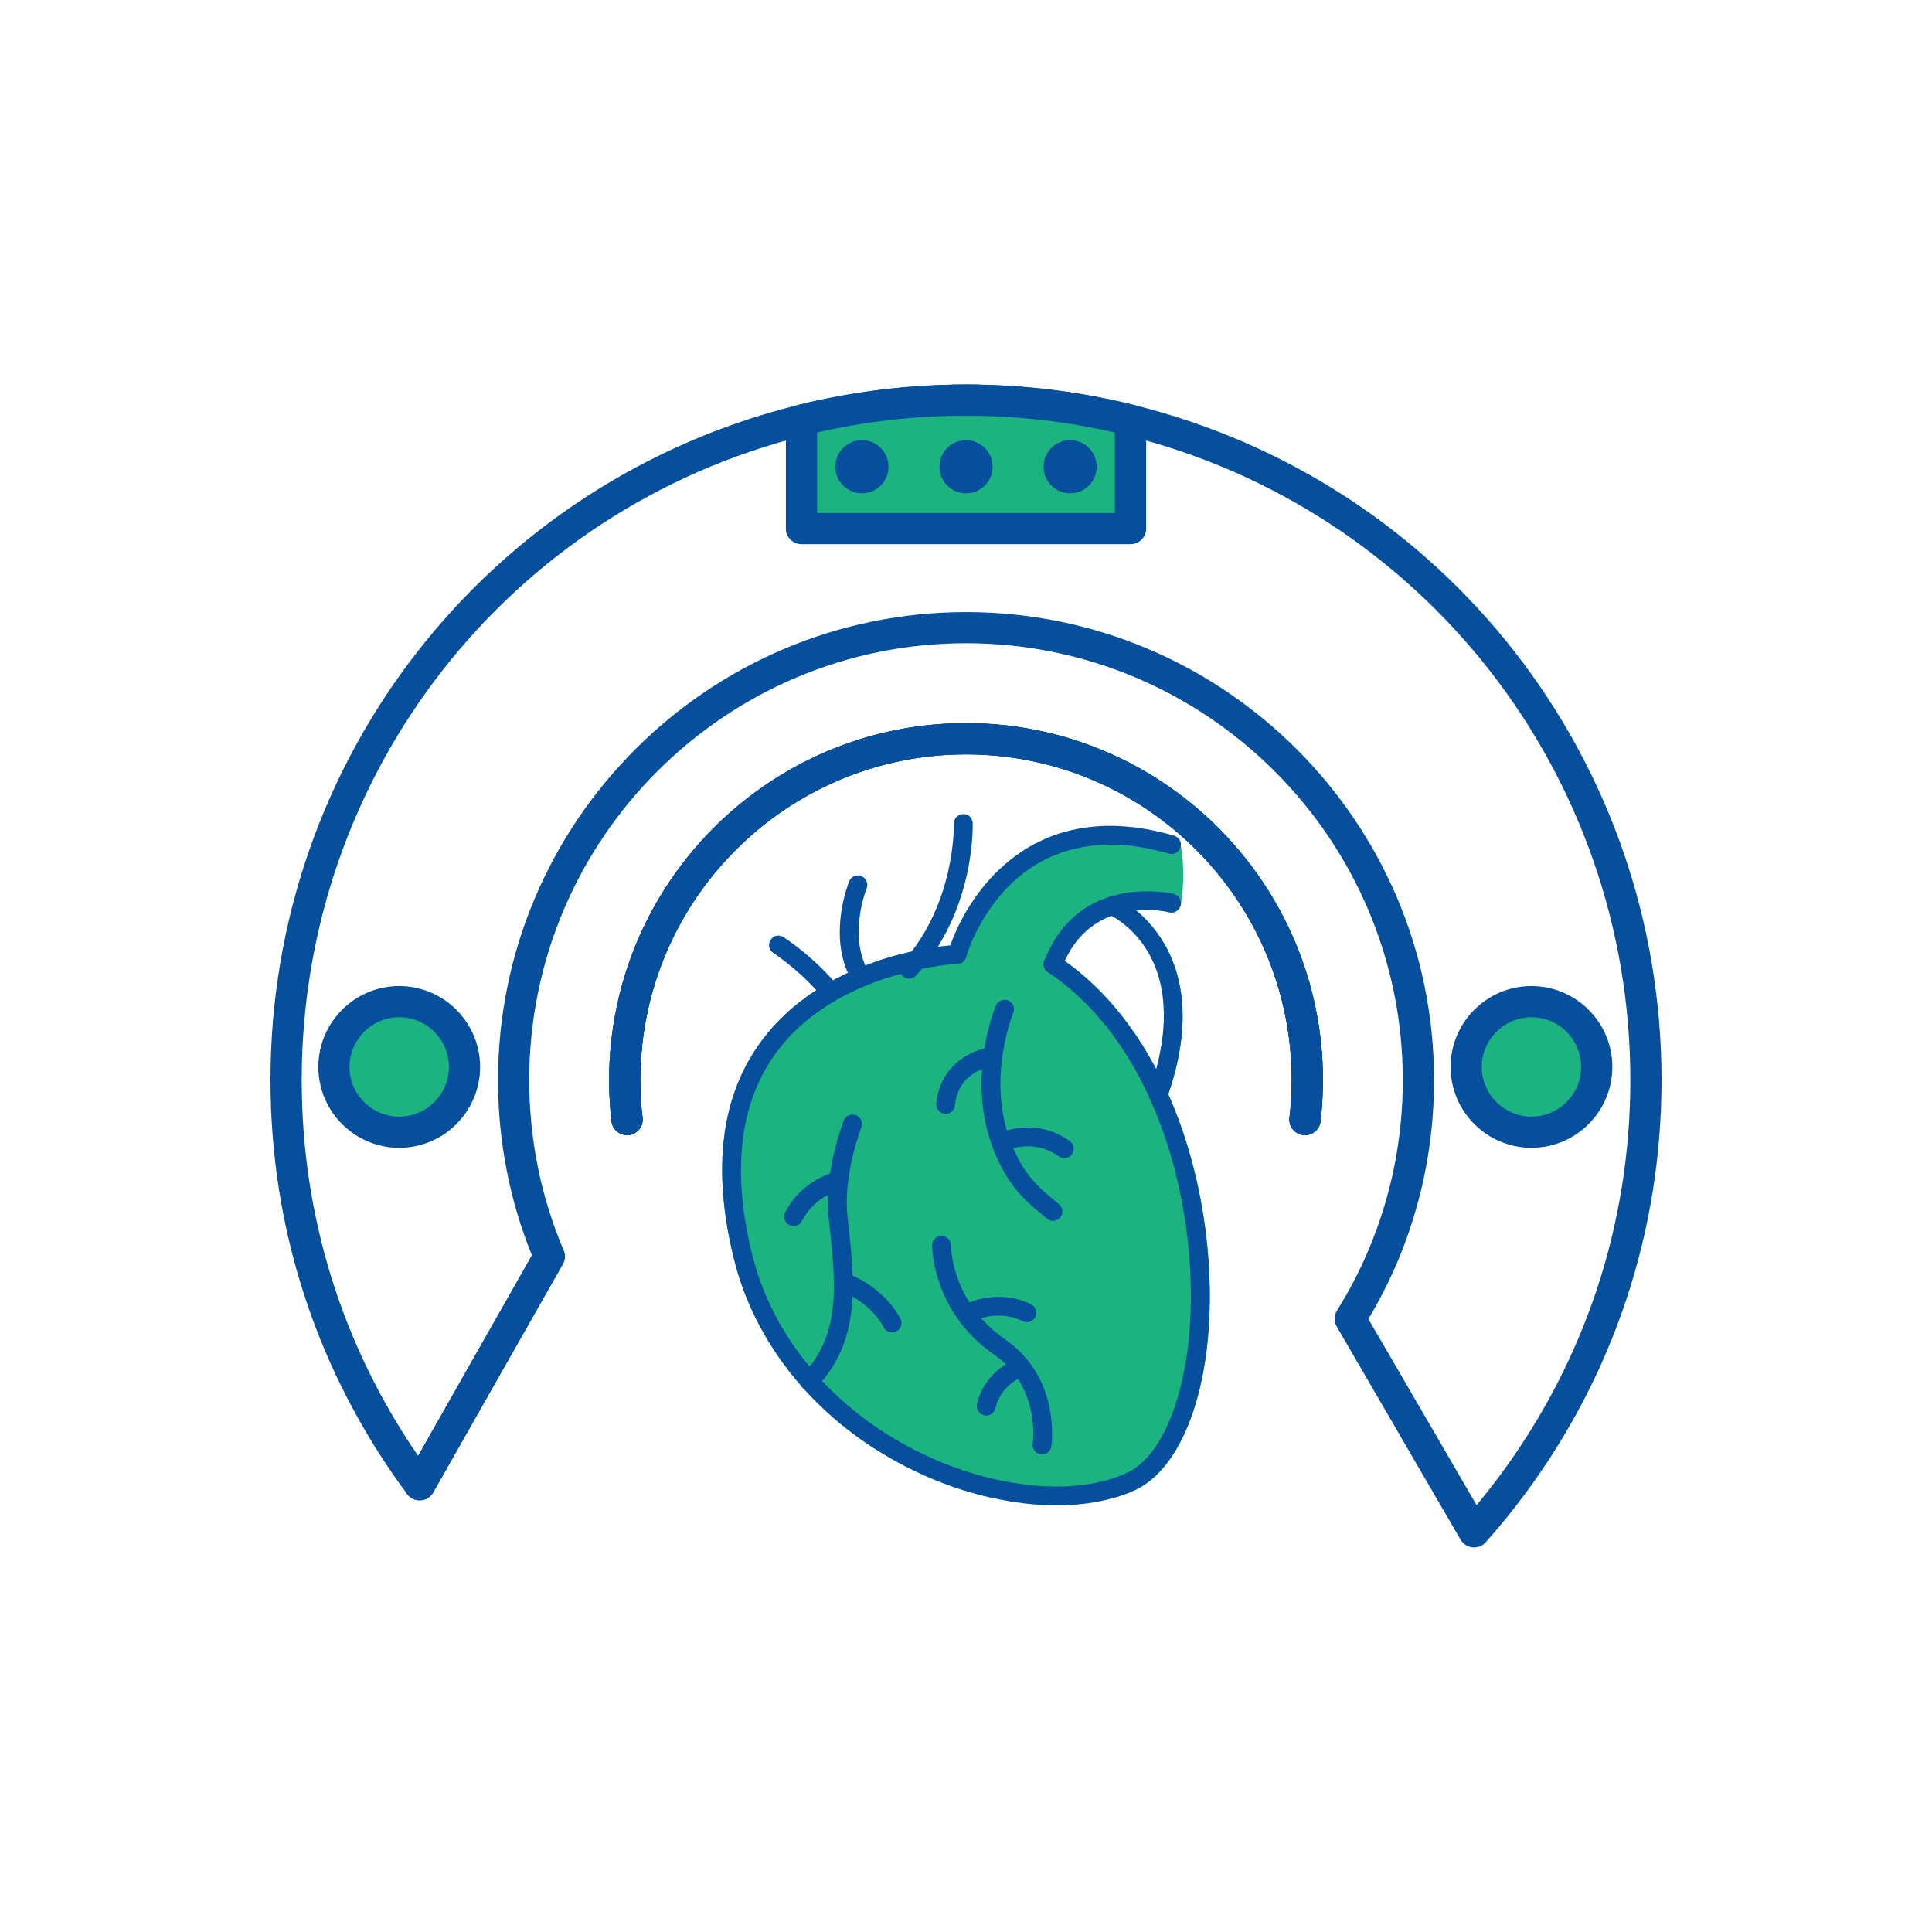
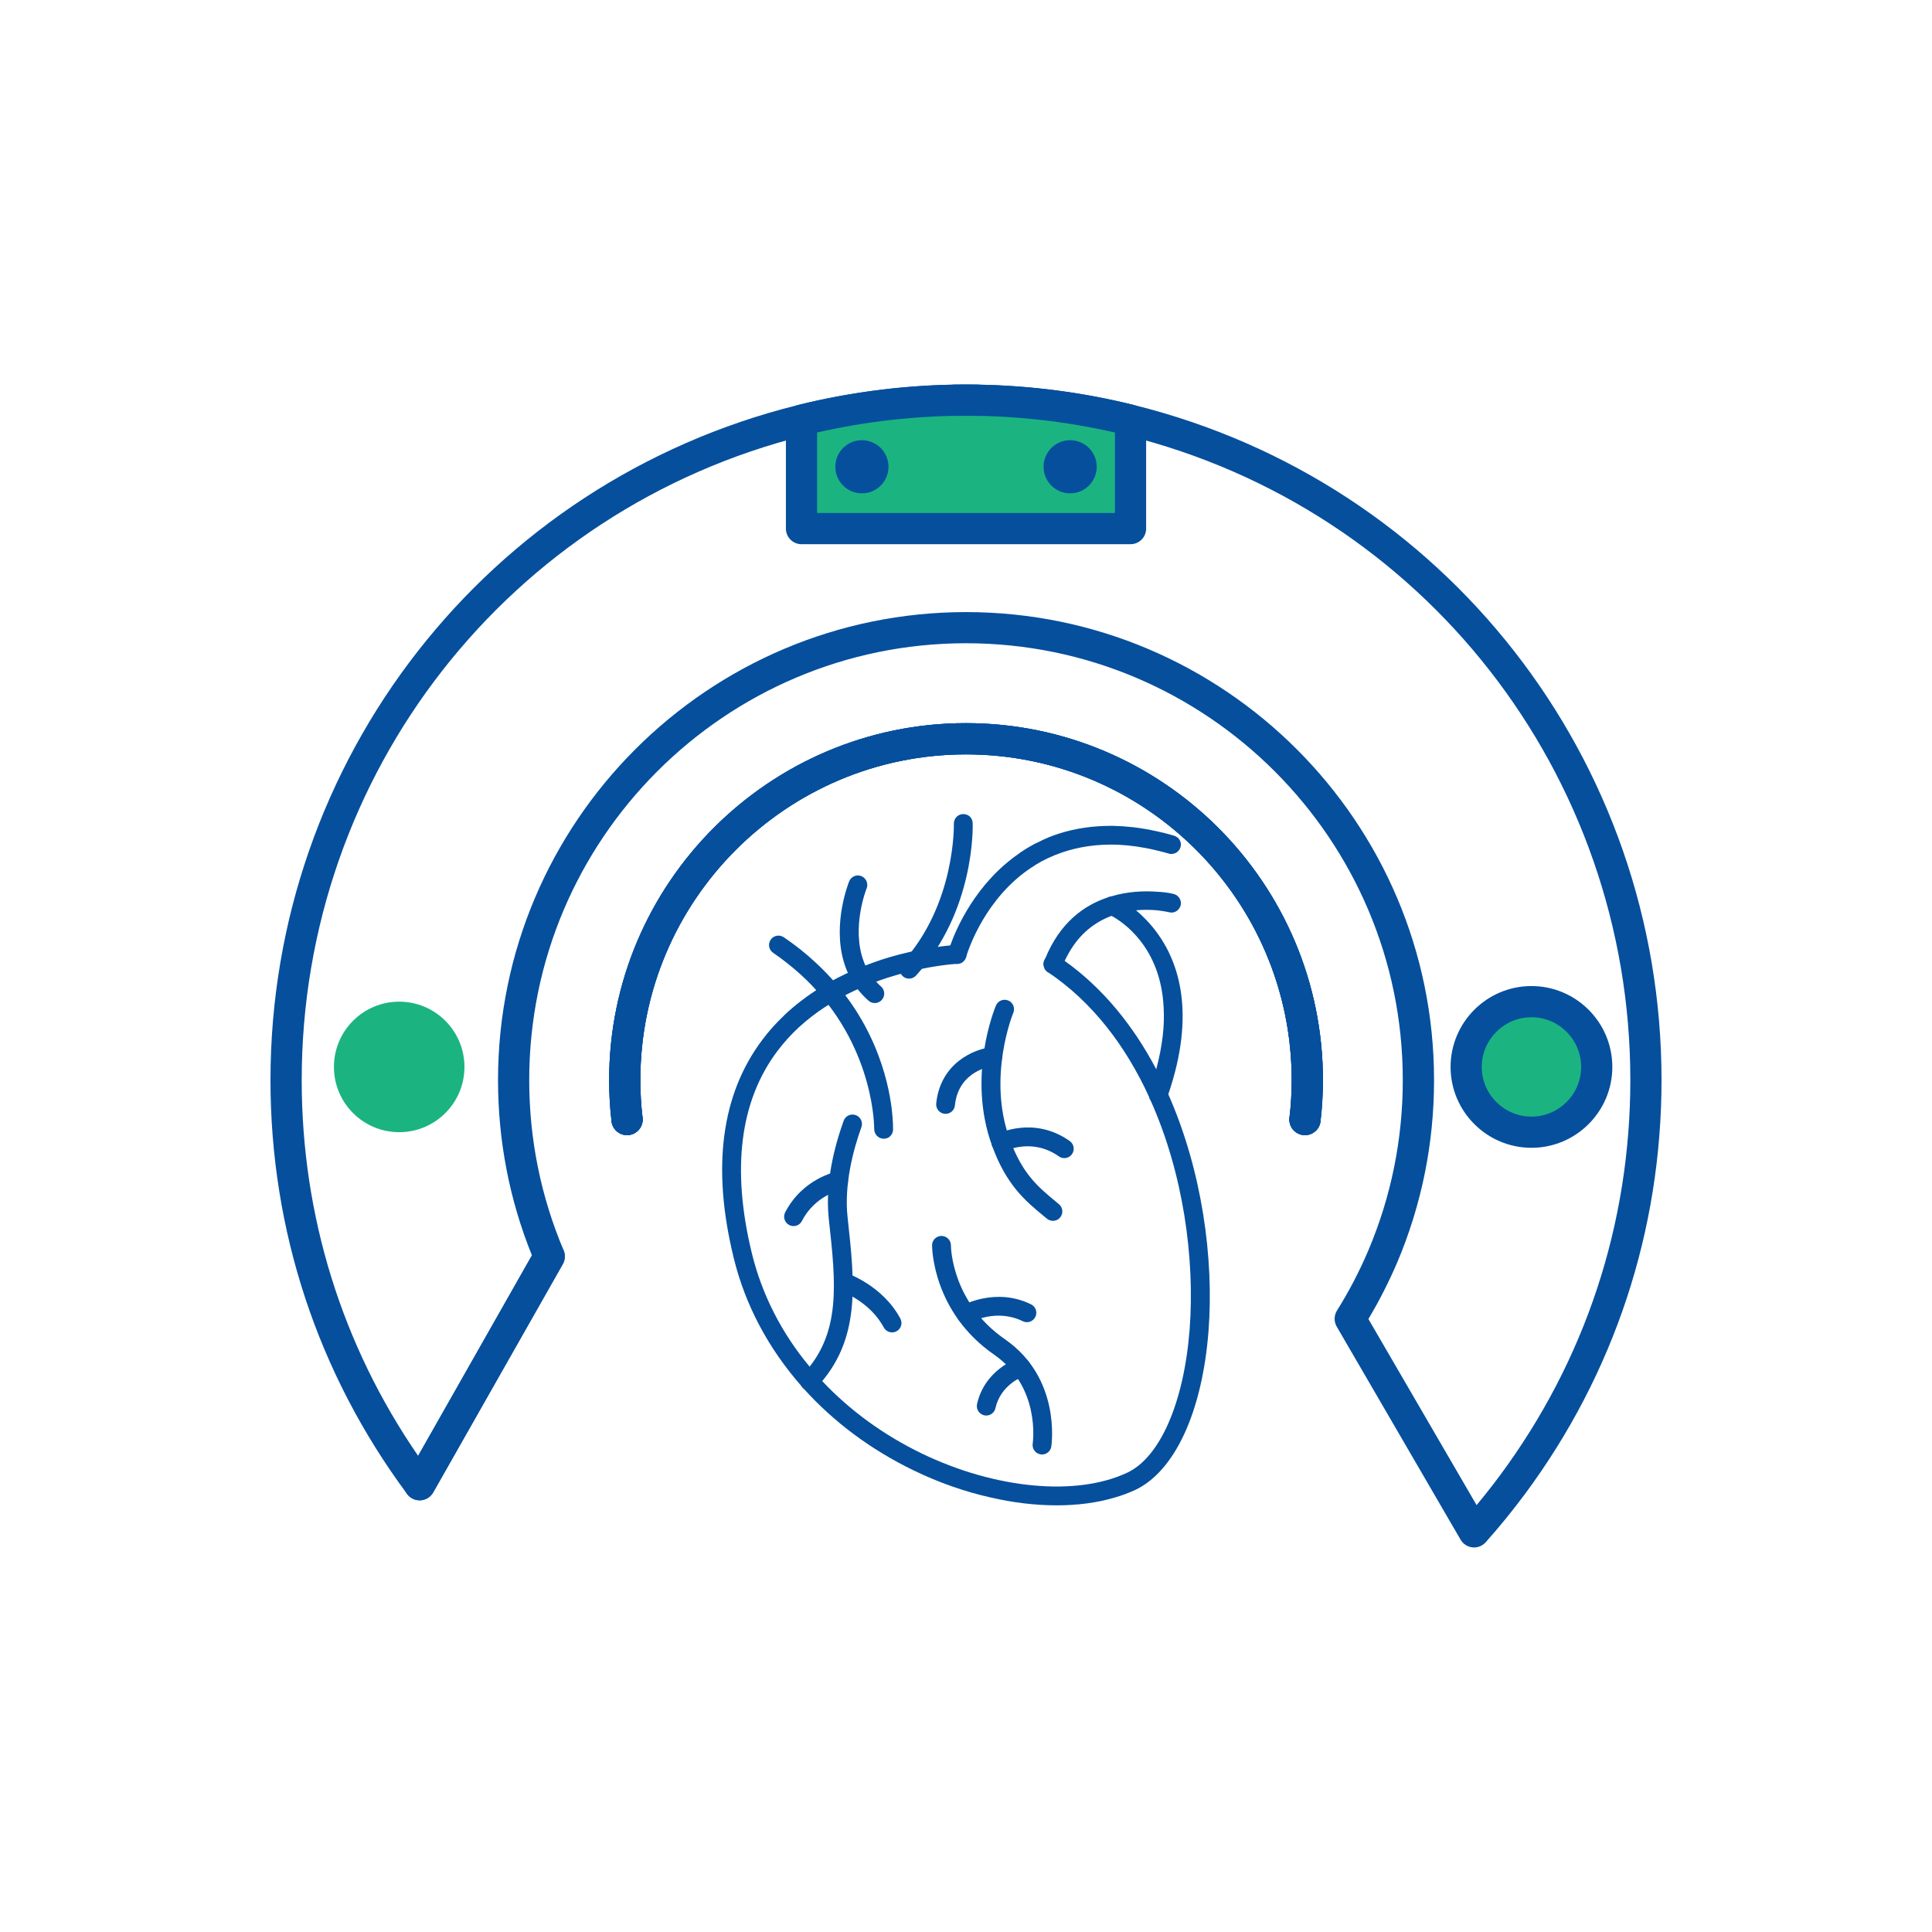
<svg xmlns="http://www.w3.org/2000/svg" id="Layer_1" x="0px" y="0px" viewBox="0 0 500 500" style="enable-background:new 0 0 500 500;" xml:space="preserve">
  <style type="text/css">	.st0{fill:#1BB481;}	.st1{fill:#054F9D;}	.st2{fill:#FFFFFF;}	.st3{fill:url(#SVGID_1_);}	.st4{fill:url(#SVGID_2_);}	.st5{fill:url(#SVGID_3_);}	.st6{fill:url(#SVGID_4_);}	.st7{fill:url(#SVGID_5_);}	.st8{fill:url(#SVGID_6_);}	.st9{fill:url(#SVGID_7_);}	.st10{fill:none;stroke:#054F9D;stroke-width:2;stroke-linecap:round;stroke-linejoin:round;stroke-miterlimit:10;}	.st11{fill:#FFFFFF;stroke:#054F9D;stroke-width:2;stroke-linecap:round;stroke-linejoin:round;stroke-miterlimit:10;}	.st12{fill:none;stroke:#054F9D;stroke-width:2;stroke-linecap:round;stroke-linejoin:round;}	.st13{fill:#054F9D;stroke:#054F9D;stroke-miterlimit:10;}	.st14{fill:#1BB481;stroke:#FFFFFF;stroke-width:2.398;stroke-linecap:round;stroke-linejoin:round;stroke-miterlimit:10;}</style>
  <g>
    <g>
      <g>
        <path class="st1" d="M337.73,293.77c-2.23,0-4.04-1.8-4.04-4.03v-0.01c0-0.16,0.01-0.32,0.03-0.48c0.38-3.18,0.57-6.46,0.57-9.73    c0-46.48-37.81-84.29-84.29-84.29c-46.47,0-84.28,37.81-84.28,84.29c0,3.27,0.19,6.55,0.57,9.73c0.02,0.16,0.03,0.32,0.03,0.48    c0,2.23-1.81,4.04-4.04,4.04c-2.11,0-3.84-1.61-4.02-3.68c-0.41-3.46-0.61-7.02-0.61-10.57c0-50.93,41.43-92.37,92.35-92.37    c50.93,0,92.37,41.44,92.37,92.37c0,3.57-0.21,7.15-0.62,10.63C341.54,292.18,339.82,293.77,337.73,293.77z" />
      </g>
      <g>
        <path class="st1" d="M337.73,293.77c-2.23,0-4.04-1.8-4.04-4.03v-0.01c0-0.16,0.01-0.32,0.03-0.48c0.38-3.18,0.57-6.46,0.57-9.73    c0-46.48-37.81-84.29-84.29-84.29c-46.47,0-84.28,37.81-84.28,84.29c0,3.27,0.19,6.55,0.57,9.73c0.02,0.16,0.03,0.32,0.03,0.48    c0,2.23-1.81,4.04-4.04,4.04c-2.11,0-3.84-1.61-4.02-3.68c-0.41-3.46-0.61-7.02-0.61-10.57c0-50.93,41.43-92.37,92.35-92.37    c50.93,0,92.37,41.44,92.37,92.37c0,3.57-0.21,7.15-0.62,10.63C341.54,292.18,339.82,293.77,337.73,293.77z" />
      </g>
      <g>
        <path class="st1" d="M337.73,293.77c-2.23,0-4.04-1.8-4.04-4.03v-0.01c0-0.16,0.01-0.32,0.03-0.48c0.38-3.18,0.57-6.46,0.57-9.73    c0-46.48-37.81-84.29-84.29-84.29c-46.47,0-84.28,37.81-84.28,84.29c0,3.27,0.19,6.55,0.57,9.73c0.02,0.16,0.03,0.32,0.03,0.48    c0,2.23-1.81,4.04-4.04,4.04c-2.11,0-3.84-1.61-4.02-3.68c-0.41-3.46-0.61-7.02-0.61-10.57c0-50.93,41.43-92.37,92.35-92.37    c50.93,0,92.37,41.44,92.37,92.37c0,3.57-0.21,7.15-0.62,10.63C341.54,292.18,339.82,293.77,337.73,293.77z" />
      </g>
      <g>
        <path class="st1" d="M381.49,400.48c-0.13,0-0.27-0.01-0.4-0.02c-1.29-0.13-2.43-0.87-3.09-1.99l-32.05-55.13    c-0.36-0.62-0.55-1.32-0.55-2.03c0-0.76,0.21-1.51,0.62-2.16c3.11-4.96,5.84-10.21,8.12-15.58c5.9-13.95,8.9-28.77,8.9-44.06    c0-62.33-50.71-113.04-113.04-113.04s-113.04,50.71-113.04,113.04c0,15.28,3,30.11,8.9,44.06c0.21,0.5,0.32,1.03,0.32,1.57    c0,0.7-0.18,1.4-0.53,2.01l-33.54,59.08c-0.67,1.19-1.9,1.95-3.26,2.04c-1.35,0.09-2.67-0.53-3.49-1.62    C82.23,355.48,70,318.44,70,279.52c0-82.9,56.12-154.74,136.46-174.69c13.17-3.27,26.78-5.05,40.44-5.28    c2.07-0.03,4.12-0.03,6.18,0c13.71,0.23,27.32,2.01,40.47,5.29C373.89,124.78,430,196.61,430,279.52    c0,38.91-12.22,75.96-35.35,107.14c-3.23,4.34-6.64,8.54-10.15,12.47C383.74,399.99,382.64,400.48,381.49,400.48z M354.14,341.36    l28,48.16c2.07-2.48,4.09-5.05,6.04-7.67c22.08-29.77,33.75-65.16,33.75-102.32c0-79.19-53.59-147.8-130.32-166.84    c-12.56-3.14-25.56-4.84-38.65-5.05c-1.96-0.03-3.95-0.03-5.93,0c-13.05,0.22-26.05,1.91-38.62,5.04    c-76.74,19.06-130.33,87.67-130.33,166.86c0,35.08,10.4,68.57,30.14,97.24l29.45-51.88c-5.83-14.41-8.78-29.67-8.78-45.37    c0-66.78,54.33-121.12,121.12-121.12s121.12,54.33,121.12,121.12c0,16.37-3.21,32.26-9.54,47.21    C359.44,331.75,356.95,336.66,354.14,341.36z" />
      </g>
      <g>
        <path class="st1" d="M162.28,293.77c-2.23,0-4.04-1.81-4.04-4.04s1.81-4.04,4.04-4.04s4.04,1.8,4.04,4.03v0.01    C166.32,291.97,164.51,293.77,162.28,293.77z" />
      </g>
      <g>
        <path class="st1" d="M337.73,293.77c-2.23,0-4.04-1.8-4.04-4.03v-0.01c0-2.23,1.81-4.04,4.04-4.04s4.04,1.81,4.04,4.04    S339.96,293.77,337.73,293.77z" />
      </g>
      <g>
        <path class="st1" d="M108.6,388.29c-0.68,0-1.36-0.17-1.99-0.53c-1.94-1.1-2.62-3.56-1.52-5.5l33.48-58.98    c0.68-1.28,2.02-2.15,3.57-2.15c2.23,0,4.04,1.8,4.04,4.03v0.01c0,0.7-0.18,1.39-0.53,1.99l-33.54,59.08    C111.37,387.55,110,388.29,108.6,388.29z" />
      </g>
      <g>
        <g>
          <path class="st0" d="M292.58,108.76v28.04h-85.15v-28.06c10.86-2.69,25.38-5.19,42.57-5.19     C267.19,103.56,281.72,106.07,292.58,108.76z" />
        </g>
        <g>
          <path class="st1" d="M292.58,140.84h-85.15c-2.23,0-4.04-1.81-4.04-4.04v-28.05c0-1.86,1.27-3.47,3.07-3.92     c14.22-3.52,28.87-5.31,43.52-5.31c0,0,0.01,0,0.02,0c14.67,0,29.32,1.79,43.55,5.32c1.8,0.45,3.07,2.06,3.07,3.92v28.04     C296.62,139.03,294.81,140.84,292.58,140.84z M211.47,132.76h77.07v-20.82c-12.63-2.89-25.58-4.35-38.54-4.35     c-0.01,0-0.01,0-0.02,0c-12.95,0-25.89,1.46-38.51,4.34V132.76z" />
        </g>
      </g>
      <g>
        <path class="st1" d="M253.03,107.62h-6.05c-2.23,0-4.04-1.81-4.04-4.04c0-2.23,1.81-4.04,4.04-4.04h6.05    c2.23,0,4.04,1.81,4.04,4.04C257.07,105.81,255.26,107.62,253.03,107.62z" />
      </g>
      <g>
        <g>
          <circle class="st0" cx="103.31" cy="276.12" r="16.89" />
        </g>
        <g>
-           <path class="st1" d="M103.32,297.05c-11.54,0-20.93-9.39-20.93-20.93c0-11.54,9.39-20.93,20.93-20.93s20.93,9.39,20.93,20.93     C124.25,287.66,114.86,297.05,103.32,297.05z M103.32,263.26c-7.09,0-12.86,5.77-12.86,12.86c0,7.09,5.77,12.86,12.86,12.86     s12.86-5.77,12.86-12.86C116.17,269.03,110.4,263.26,103.32,263.26z" />
-         </g>
+           </g>
      </g>
      <g>
        <g>
          <circle class="st0" cx="396.34" cy="276.12" r="16.89" />
        </g>
        <g>
          <path class="st1" d="M396.34,297.05c-11.54,0-20.93-9.39-20.93-20.93c0-11.54,9.39-20.93,20.93-20.93     c11.54,0,20.93,9.39,20.93,20.93C417.27,287.66,407.88,297.05,396.34,297.05z M396.34,263.26c-7.09,0-12.86,5.77-12.86,12.86     c0,7.09,5.77,12.86,12.86,12.86s12.86-5.77,12.86-12.86C409.19,269.03,403.43,263.26,396.34,263.26z" />
        </g>
      </g>
      <g>
        <circle class="st1" cx="223.06" cy="120.8" r="6.88" />
      </g>
      <g>
-         <circle class="st1" cx="250" cy="120.8" r="6.88" />
-       </g>
+         </g>
      <g>
        <circle class="st1" cx="276.95" cy="120.8" r="6.88" />
      </g>
    </g>
    <g>
      <g>
        <g>
          <g>
            <path class="st1" d="M228.25,258.73c-0.51,0.59-1.17,0.86-1.83,0.86c-0.59,0-1.17-0.2-1.6-0.58c-0.47-0.39-0.9-0.82-1.32-1.25      c-2.69-2.73-4.29-5.88-5.18-9.04c-2.81-9.82,1.21-20.03,1.44-20.62c0.51-1.25,1.91-1.87,3.16-1.36      c1.25,0.51,1.87,1.95,1.36,3.2c-0.08,0.12-4.01,10.17-0.78,18.79c0.58,1.68,1.48,3.27,2.77,4.76c0.51,0.62,1.09,1.25,1.75,1.83      C229.03,256.2,229.1,257.72,228.25,258.73z" />
          </g>
        </g>
      </g>
      <g>
        <g>
          <g>
            <path class="st1" d="M231.12,292.32c0,0.66-0.27,1.25-0.7,1.68c-0.11,0.12-0.23,0.19-0.35,0.31c-0.39,0.23-0.86,0.39-1.36,0.39      c-0.04,0-0.04,0-0.04,0c-1.37-0.04-2.42-1.13-2.42-2.49c0-0.04,0-0.35-0.04-0.94v-0.04c-0.19-4.83-2.38-26.43-22.8-42.21      c-1.05-0.82-2.14-1.64-3.31-2.42c-1.13-0.78-1.4-2.26-0.66-3.39c0.78-1.13,2.26-1.4,3.39-0.66c3.04,2.07,5.73,4.21,8.15,6.47      c15.09,13.84,18.91,30.25,19.84,38.31C231.15,290.22,231.12,292.05,231.12,292.32z" />
          </g>
        </g>
      </g>
      <g>
        <g>
          <g>
            <g>
-               <path class="st0" d="M302.36,283.17c7.17-21.01,2.69-34.18-2.96-41.86c-1.79-2.42-3.7-4.33-5.38-5.73       c2.06-0.19,3.94-0.12,5.38,0c1.83,0.2,3,0.47,3.19,0.51c0.24,0.08,0.47,0.08,0.7,0.08c1.01-0.04,1.95-0.78,2.26-1.83       c1.52-8.65,0.03-15.42,0.03-15.42c0.43-0.04-9.49-2.85-9.13-3.08l-32.33,4.78c-0.12,0.08-0.24,0.16-0.35,0.27       c-11.22,7.72-16.29,19.49-17.81,23.82h-0.04c-2.73,0.23-8.58,0.97-15.55,3c-1.52,0.43-3.08,0.93-4.72,1.56       c-5.92,2.11-12.31,5.18-18.16,9.67c-1.6,1.21-3.12,2.49-4.6,3.9v0.04c-1.99,1.87-3.9,3.98-5.61,6.28       c-10.6,14.11-13.1,33.05-7.41,56.32c2.96,12.28,9.04,23.58,17.54,33.25c0,0.04,0.04,0.08,0.08,0.12       c0.16,0.19,0.27,0.31,0.43,0.47c0,0.04,0.04,0.04,0.08,0.08c7.72,8.57,17.38,15.82,28.53,21.2c6.51,3.16,13.25,5.5,19.88,6.98       h32.12c1.83-0.51,3.55-1.17,5.18-1.91c10.29-4.79,17.42-20.15,19.06-41.12C314.21,325.7,311.09,302.94,302.36,283.17z        M301.15,260.76c0.27,4.52-0.27,9.78-1.91,15.94c-5.85-11.11-13.68-20.89-23.7-28.02c0.31-0.7,0.66-1.33,1.01-1.95       c-0.31-0.23-0.66-0.47-1.01-0.7c2.69-5.22,6.55-8.26,10.56-9.94c0.51-0.23,1.05-0.43,1.56-0.62c0.43,0.23,1.02,0.55,1.72,0.97       C293.71,239.09,301.96,246.15,301.15,260.76z" />
-             </g>
+               </g>
          </g>
        </g>
      </g>
      <g>
        <g>
          <g>
            <path class="st1" d="M312.76,344.52c-1.64,20.97-8.77,36.33-19.06,41.12c-1.64,0.74-3.35,1.4-5.18,1.91      c-4.52,1.36-9.63,2.03-15.01,2.03c-5.45,0-11.22-0.66-17.11-2.03c-6.63-1.48-13.37-3.82-19.88-6.98      c-11.15-5.38-20.82-12.63-28.53-21.2c-0.04-0.04-0.08-0.04-0.08-0.08c-0.16-0.16-0.27-0.27-0.43-0.47      c-0.04-0.04-0.08-0.08-0.08-0.12c-8.5-9.67-14.58-20.97-17.54-33.25c-5.69-23.27-3.2-42.21,7.41-56.32      c1.71-2.3,3.62-4.41,5.61-6.28v-0.04c1.48-1.4,3-2.69,4.6-3.9c5.85-4.48,12.24-7.56,18.16-9.67c1.64-0.62,3.2-1.13,4.72-1.56      c6.97-2.03,12.82-2.77,15.55-3h0.04c0.89-0.08,1.48-0.12,1.64-0.12c1.29-0.08,2.49,0.97,2.53,2.3c0,0.2,0,0.43-0.04,0.62      c0,0.08-0.04,0.12-0.04,0.16c-0.16,0.55-0.47,0.97-0.9,1.29c-0.16,0.16-0.31,0.23-0.51,0.31c-0.31,0.12-0.62,0.19-0.94,0.19      c-1.87,0.12-24.79,1.79-40.61,16.14c-0.11,0.12-0.23,0.19-0.35,0.31c-1.99,1.83-3.86,3.9-5.57,6.16      c-9.67,12.9-11.89,30.48-6.59,52.27c2.61,10.72,7.72,20.7,14.93,29.35c1.05,1.29,2.14,2.53,3.27,3.74      c7.1,7.56,15.83,13.95,25.84,18.79c19.02,9.16,39.84,11.11,53.01,4.99c8.58-3.94,14.77-18.16,16.25-37.07      c1.4-18.28-1.6-40.46-10.17-59.48c-0.11-0.16-0.19-0.31-0.23-0.51c-0.04-0.08-0.08-0.16-0.08-0.27c0,0-0.04,0-0.04-0.04      c-6-13.06-14.62-24.52-26.23-32.27c-0.43-0.27-0.7-0.66-0.9-1.13c0-0.12-0.04-0.23-0.08-0.31c-0.12-0.39-0.12-0.82,0-1.21      c0-0.08,0.04-0.19,0.08-0.27c0.08-0.16,0.12-0.31,0.23-0.47c0.74-1.09,2.26-1.4,3.39-0.66c0.58,0.39,1.13,0.78,1.67,1.17      c10.02,7.13,17.85,16.92,23.7,28.02c1.09,2.1,2.14,4.25,3.12,6.47C311.09,302.94,314.21,325.7,312.76,344.52z" />
          </g>
        </g>
      </g>
      <g>
        <g>
          <g>
            <path class="st1" d="M305.51,219.25c-0.16,0.58-0.54,1.05-1.01,1.36c-0.35,0.23-0.78,0.35-1.21,0.39      c-0.24,0.04-0.51,0-0.78-0.08c-0.39-0.12-0.74-0.2-1.09-0.31c-0.7-0.19-1.36-0.35-2.02-0.51c-3.55-0.86-6.82-1.33-9.9-1.48      c-5.58-0.23-10.41,0.55-14.62,1.99c-2.54,0.86-4.83,1.95-6.94,3.24c-0.04,0.04-0.08,0.12-0.16,0.12      c-0.04,0-0.04,0.04-0.08,0.08c-0.2,0.08-0.39,0.23-0.59,0.39c-0.04,0-0.08,0.04-0.12,0.04c-12.01,7.91-16.37,21.24-16.92,23.04      c0,0.08-0.04,0.12-0.04,0.16c-0.16,0.55-0.47,0.97-0.9,1.29c-0.16,0.16-0.31,0.23-0.51,0.31c-0.31,0.12-0.62,0.19-0.94,0.19      c-0.23,0-0.46-0.04-0.7-0.12c-1.29-0.35-2.02-1.71-1.64-3c0.04-0.12,0.19-0.7,0.54-1.64h0.04c1.52-4.33,6.58-16.1,17.81-23.82      c0.12-0.12,0.24-0.19,0.35-0.27c0.15-0.12,0.27-0.19,0.43-0.27c0.82-0.59,1.72-1.09,2.61-1.6c0.47-0.27,0.97-0.55,1.48-0.74      c1.72-0.9,3.47-1.64,5.3-2.22c4.4-1.44,9.16-2.1,14.15-2.06c1.67,0.04,3.43,0.16,5.18,0.35c1.99,0.23,4.05,0.59,6.12,1.05      c1.28,0.27,2.57,0.58,3.9,0.97c0.19,0.04,0.35,0.12,0.54,0.16C305.16,216.64,305.9,217.97,305.51,219.25z" />
          </g>
        </g>
      </g>
      <g>
        <g>
          <g>
            <path class="st1" d="M305.55,234.34c-0.31,1.05-1.24,1.79-2.26,1.83c-0.24,0-0.47,0-0.7-0.08c-0.19-0.04-1.36-0.31-3.19-0.51      c-1.44-0.12-3.32-0.19-5.38,0c-1.48,0.16-3.04,0.43-4.64,0.86c-0.59,0.19-1.13,0.35-1.72,0.58c-4.05,1.52-8.15,4.4-11.11,9.71      c-0.35,0.62-0.7,1.25-1.01,1.95c-0.27,0.54-0.55,1.13-0.78,1.75c-0.39,0.94-1.29,1.52-2.26,1.52c-0.31,0-0.58-0.04-0.89-0.16      c-0.16-0.08-0.31-0.16-0.47-0.23c-0.43-0.27-0.7-0.66-0.9-1.13c0-0.12-0.04-0.23-0.08-0.31c-0.12-0.39-0.12-0.82,0-1.21      c0-0.08,0.04-0.19,0.08-0.27c0.08-0.16,0.12-0.31,0.23-0.47c3.82-9.47,10.22-13.99,16.41-15.98c0.19-0.08,0.39-0.12,0.54-0.16      c4.52-1.4,8.89-1.48,11.97-1.25c1.83,0.08,3.19,0.31,3.9,0.47c0.31,0.08,0.51,0.12,0.51,0.12      C305.09,231.73,305.86,233.05,305.55,234.34z" />
          </g>
        </g>
      </g>
      <g>
        <g>
          <g>
            <path class="st1" d="M302.36,283.17c-0.12,0.27-0.19,0.59-0.31,0.9c-0.35,1.01-1.32,1.64-2.3,1.64c-0.27,0-0.54-0.08-0.82-0.16      c-0.51-0.2-0.9-0.51-1.21-0.9c-0.11-0.16-0.19-0.31-0.23-0.51c-0.04-0.08-0.08-0.16-0.08-0.27c0,0-0.04,0-0.04-0.04      c-0.11-0.43-0.08-0.94,0.08-1.4c0.7-1.99,1.28-3.9,1.79-5.73c1.64-6.16,2.18-11.42,1.91-15.94      c-0.74-15.67-10.57-22.18-13.49-23.74c-0.43-0.23-0.74-0.35-0.82-0.39c-0.31-0.12-0.54-0.31-0.74-0.54      c-0.66-0.7-0.9-1.75-0.47-2.69c0.23-0.58,0.7-1.01,1.25-1.21c0.19-0.08,0.39-0.12,0.54-0.16c0.47-0.12,0.94-0.08,1.4,0.12      c0.08,0.04,2.34,1.05,5.18,3.43c1.67,1.4,3.59,3.31,5.38,5.73C305.05,248.99,309.53,262.17,302.36,283.17z" />
          </g>
        </g>
      </g>
      <g>
        <g>
          <g>
            <path class="st1" d="M235.26,253.27c-0.59,0-1.18-0.21-1.64-0.64c-0.99-0.91-1.06-2.45-0.15-3.44      c13.86-15.16,13.39-35.79,13.39-36c-0.04-1.34,1.02-2.47,2.36-2.51c1.5-0.01,2.46,1.01,2.51,2.35      c0.03,0.92,0.57,22.78-14.67,39.45C236.58,253,235.92,253.27,235.26,253.27z" />
          </g>
        </g>
      </g>
      <g>
        <g>
          <g>
            <path class="st1" d="M272.5,315.95c-0.55,0-1.1-0.18-1.56-0.56l-0.79-0.65c-4.75-3.92-9.66-7.98-13.39-18.19      c-6.58-17.98,0.68-35.58,0.99-36.32c0.52-1.24,1.95-1.81,3.19-1.3c1.24,0.52,1.82,1.95,1.3,3.19      c-0.07,0.16-6.81,16.61-0.91,32.75c3.28,8.96,7.29,12.27,11.92,16.11l0.8,0.66c1.04,0.86,1.18,2.39,0.32,3.43      C273.89,315.66,273.2,315.95,272.5,315.95z" />
          </g>
        </g>
      </g>
      <g>
        <g>
          <g>
            <path class="st1" d="M209.49,359.89c-0.6,0-1.21-0.22-1.68-0.67c-0.97-0.93-1.01-2.47-0.09-3.44      c10.05-10.57,8.61-23.62,6.79-40.14c-0.83-7.55,0.45-16.16,3.83-25.58c0.45-1.27,1.84-1.93,3.12-1.47      c1.26,0.45,1.93,1.85,1.47,3.11c-2.15,6-4.51,14.93-3.57,23.41c1.88,17.07,3.51,31.81-8.1,44.03      C210.78,359.63,210.13,359.89,209.49,359.89z" />
          </g>
        </g>
      </g>
      <g>
        <g>
          <g>
            <path class="st1" d="M269.68,376.42c-0.12,0-0.24-0.01-0.36-0.03c-1.33-0.2-2.25-1.43-2.06-2.76      c0.09-0.6,1.98-14.75-9.95-23.02c-15.9-11.01-16.09-27.61-16.09-28.32c0-1.34,1.08-2.43,2.43-2.43c0,0,0,0,0.01,0      c1.34,0,2.43,1.08,2.44,2.42c0,0.6,0.24,14.81,13.98,24.32c14.47,10.02,12.1,27.02,12,27.74      C271.9,375.56,270.86,376.42,269.68,376.42z" />
          </g>
        </g>
      </g>
      <g>
        <g>
          <g>
            <path class="st1" d="M244.72,288.26c-0.08,0-0.17,0-0.25-0.01c-1.34-0.14-2.31-1.33-2.18-2.67      c1.08-10.52,9.9-14.14,14.42-14.59c1.31-0.15,2.53,0.85,2.66,2.18c0.13,1.34-0.84,2.53-2.18,2.66      c-0.43,0.05-9.13,1.13-10.06,10.24C247.01,287.33,245.96,288.26,244.72,288.26z" />
          </g>
        </g>
      </g>
      <g>
        <g>
          <g>
            <path class="st1" d="M275.43,299.72c-0.49,0-0.98-0.14-1.4-0.45c-6.9-4.89-13.8-1.43-13.86-1.39c-1.2,0.62-2.67,0.15-3.28-1.05      c-0.62-1.2-0.15-2.66,1.05-3.28c0.39-0.2,9.63-4.83,18.91,1.75c1.1,0.78,1.36,2.3,0.58,3.39      C276.95,299.37,276.2,299.72,275.43,299.72z" />
          </g>
        </g>
      </g>
      <g>
        <g>
          <g>
            <path class="st1" d="M250.01,342.54c-0.85,0-1.68-0.45-2.13-1.24c-0.65-1.17-0.25-2.65,0.92-3.31      c0.36-0.2,8.87-4.92,18.03-0.43c1.21,0.59,1.71,2.05,1.12,3.26c-0.6,1.21-2.06,1.7-3.26,1.11c-6.82-3.34-13.22,0.14-13.49,0.3      C250.82,342.44,250.41,342.54,250.01,342.54z" />
          </g>
        </g>
      </g>
      <g>
        <g>
          <g>
            <path class="st1" d="M255.24,366.34c-0.18,0-0.36-0.02-0.53-0.06c-1.31-0.29-2.14-1.59-1.85-2.91      c1.99-8.92,10.27-11.74,10.62-11.85c1.27-0.42,2.65,0.27,3.08,1.55c0.42,1.28-0.27,2.65-1.54,3.07      c-0.27,0.09-6.03,2.14-7.4,8.29C257.36,365.57,256.36,366.34,255.24,366.34z" />
          </g>
        </g>
      </g>
      <g>
        <g>
          <g>
            <path class="st1" d="M230.87,344.82c-0.87,0-1.71-0.47-2.15-1.28c-3.67-6.86-11.19-9.46-11.27-9.48      c-1.27-0.43-1.96-1.81-1.53-3.09c0.43-1.27,1.81-1.97,3.09-1.53c0.38,0.13,9.42,3.26,14,11.8c0.64,1.19,0.19,2.66-1,3.3      C231.65,344.73,231.25,344.82,230.87,344.82z" />
          </g>
        </g>
      </g>
      <g>
        <g>
          <g>
            <path class="st1" d="M205.37,317.31c-0.37,0-0.76-0.09-1.12-0.27c-1.2-0.62-1.66-2.09-1.05-3.28      c4.5-8.71,13.01-10.48,13.37-10.55c1.33-0.25,2.6,0.6,2.86,1.92c0.26,1.32-0.59,2.59-1.91,2.86c-0.29,0.06-6.61,1.46-10,8.01      C207.1,316.83,206.25,317.31,205.37,317.31z" />
          </g>
        </g>
      </g>
    </g>
  </g>
</svg>